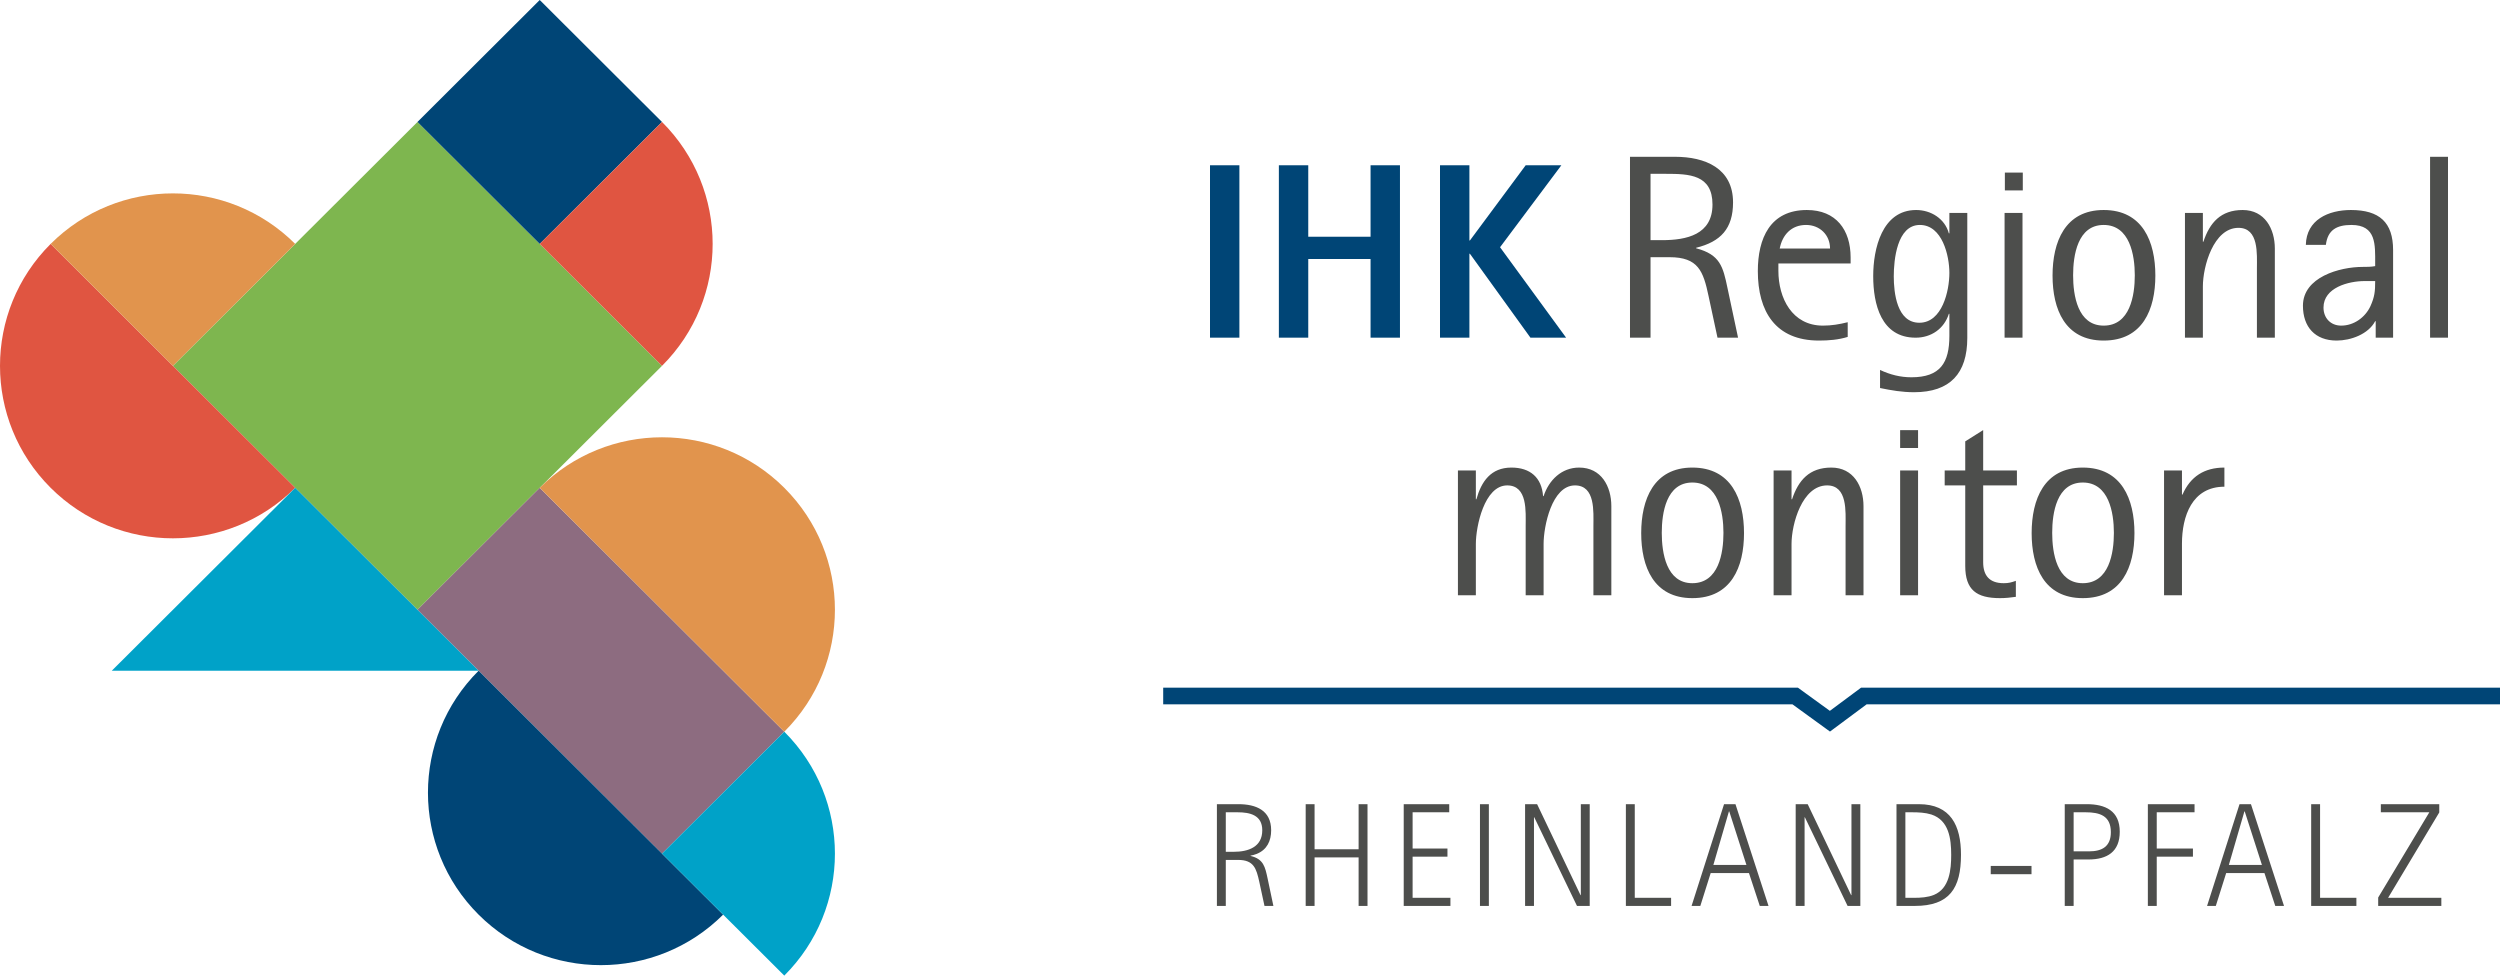
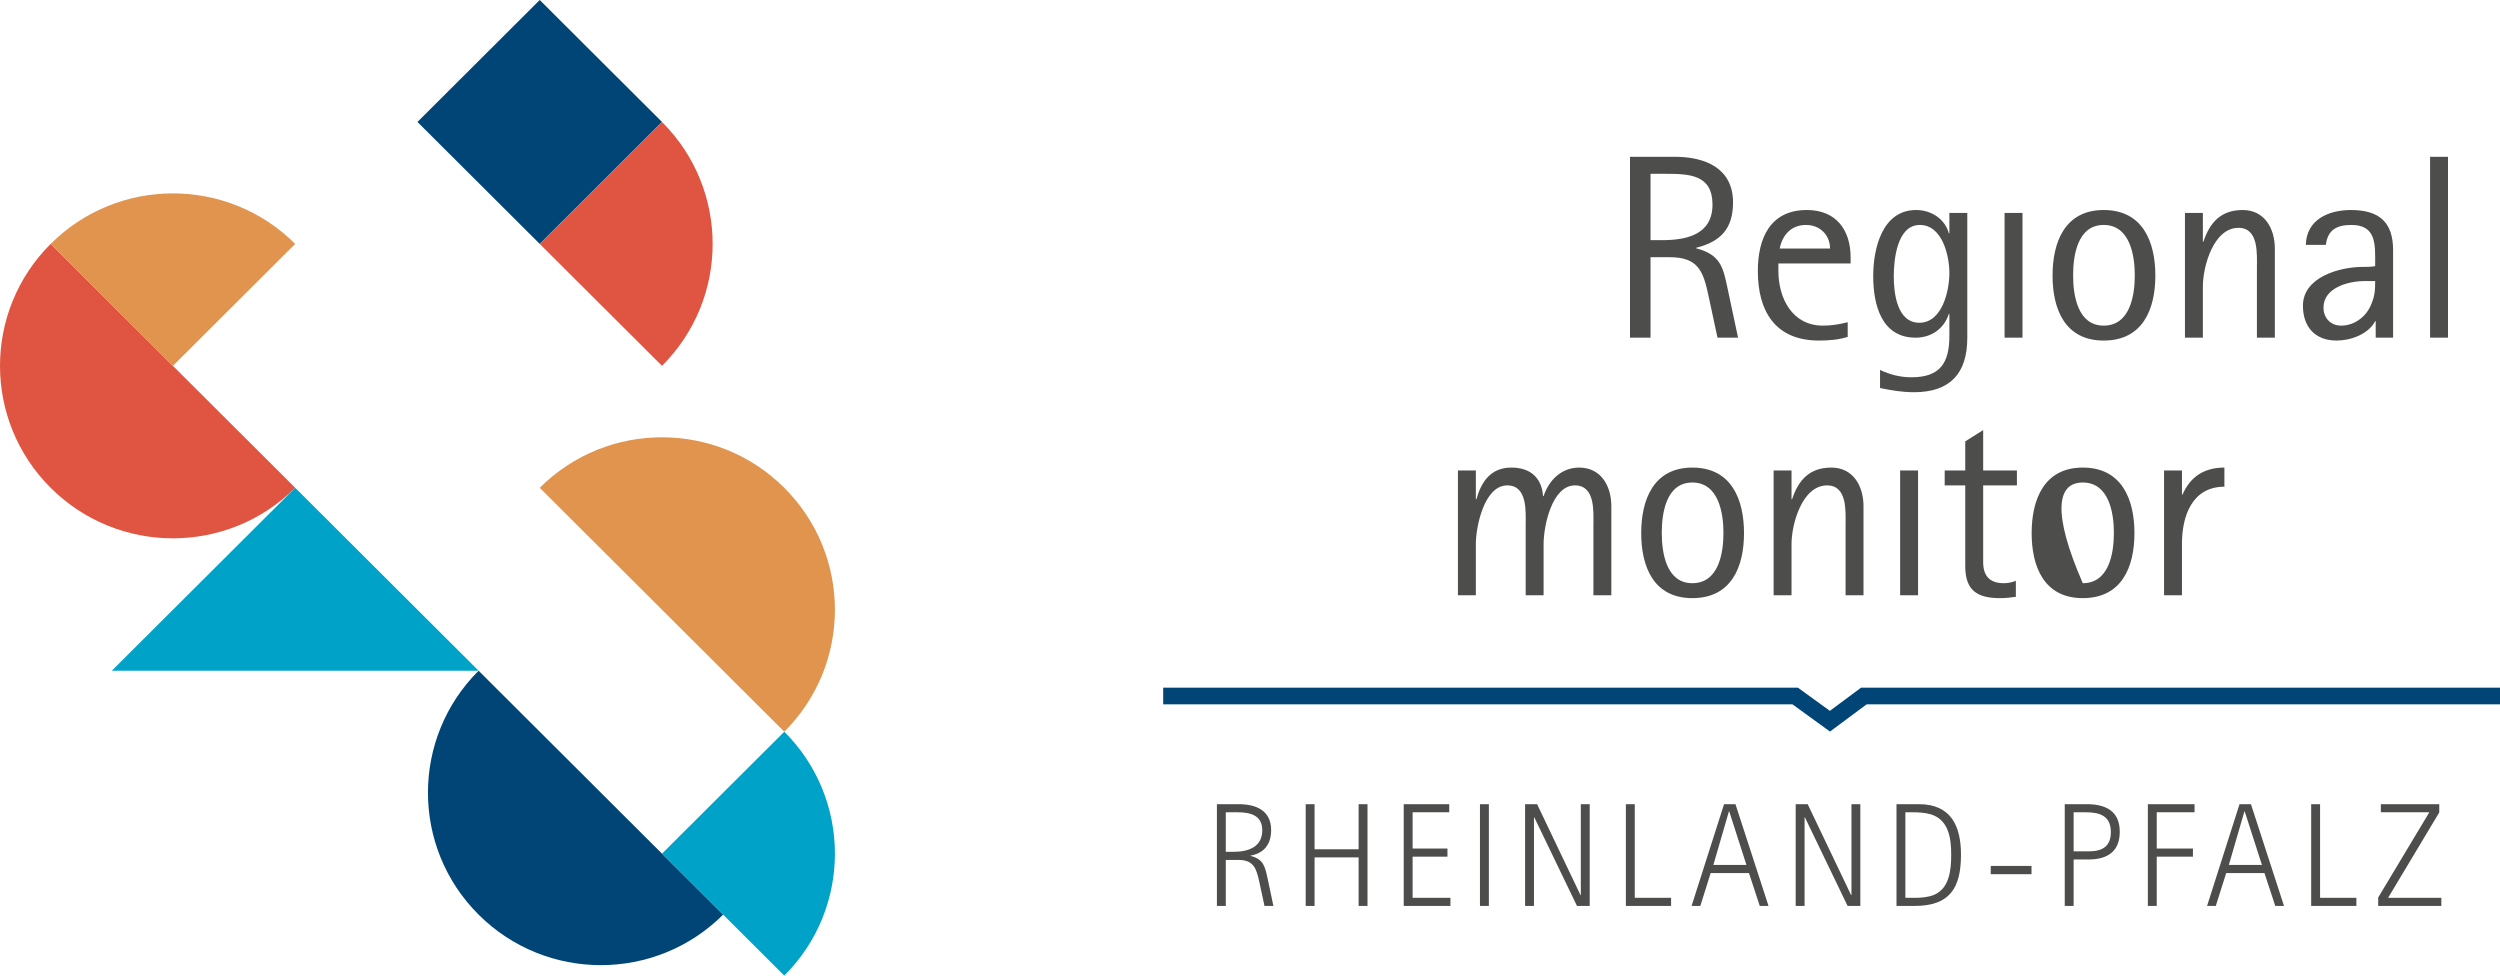
<svg xmlns="http://www.w3.org/2000/svg" width="205px" height="80px" viewBox="0 0 205 80" version="1.1">
  <title>logo_navbar</title>
  <g id="Page-1" stroke="none" stroke-width="1" fill="none" fill-rule="evenodd">
    <g id="Home" transform="translate(-186, -471)">
      <g id="Group-16" transform="translate(146, 444)">
        <g id="logo_navbar" transform="translate(40, 27)">
          <g id="Group-16" transform="translate(95.382, 12.857)">
-             <path d="M36.748,35.954 L36.748,28.644 C36.748,27.032 35.927,25.484 34.11,25.484 C32.663,25.484 31.625,26.516 31.193,27.828 L31.15,27.828 C31.041,26.301 30.09,25.484 28.556,25.484 C26.87,25.484 26.091,26.624 25.681,28.085 L25.638,28.085 L25.638,25.721 L24.168,25.721 L24.168,35.954 L25.638,35.954 L25.638,31.74 C25.638,30.321 26.33,26.946 28.21,26.946 C29.896,26.946 29.723,29.117 29.723,30.278 L29.723,35.954 L31.193,35.954 L31.193,31.74 C31.193,30.321 31.862,26.946 33.765,26.946 C35.451,26.946 35.278,29.117 35.278,30.278 L35.278,35.954 L36.748,35.954 Z M47.627,30.859 C47.627,28.085 46.589,25.484 43.39,25.484 C40.213,25.484 39.197,28.107 39.197,30.859 C39.197,33.611 40.213,36.19 43.39,36.19 C46.589,36.19 47.627,33.632 47.627,30.859 L47.627,30.859 Z M45.941,30.837 C45.941,32.493 45.552,34.965 43.39,34.965 C41.251,34.965 40.883,32.471 40.883,30.837 C40.883,29.203 41.251,26.71 43.39,26.71 C45.53,26.71 45.941,29.182 45.941,30.837 L45.941,30.837 Z M57.425,35.954 L57.425,28.644 C57.425,27.032 56.604,25.484 54.788,25.484 C52.993,25.484 52.086,26.516 51.567,28.085 L51.524,28.085 L51.524,25.721 L50.054,25.721 L50.054,35.954 L51.524,35.954 L51.524,31.74 C51.524,30.128 52.388,26.946 54.442,26.946 C56.128,26.946 55.955,29.117 55.955,30.278 L55.955,35.954 L57.425,35.954 Z M60.429,35.954 L61.899,35.954 L61.899,25.721 L60.429,25.721 L60.429,35.954 Z M70.005,26.946 L70.005,25.721 L67.238,25.721 L67.238,22.41 L65.768,23.335 L65.768,25.721 L64.082,25.721 L64.082,26.946 L65.768,26.946 L65.768,33.546 C65.768,35.524 66.697,36.19 68.622,36.19 C69.053,36.19 69.486,36.147 69.918,36.083 L69.918,34.772 C69.55,34.9 69.334,34.965 68.924,34.965 C67.757,34.965 67.238,34.341 67.238,33.245 L67.238,26.946 L70.005,26.946 Z M79.643,30.859 C79.643,28.085 78.605,25.484 75.406,25.484 C72.229,25.484 71.213,28.107 71.213,30.859 C71.213,33.611 72.229,36.19 75.406,36.19 C78.605,36.19 79.643,33.632 79.643,30.859 L79.643,30.859 Z M77.957,30.837 C77.957,32.493 77.567,34.965 75.406,34.965 C73.266,34.965 72.898,32.471 72.898,30.837 C72.898,29.203 73.266,26.71 75.406,26.71 C77.546,26.71 77.957,29.182 77.957,30.837 L77.957,30.837 Z M87.019,27.053 L87.019,25.484 C85.377,25.484 84.231,26.215 83.583,27.698 L83.539,27.698 L83.539,25.721 L82.07,25.721 L82.07,35.954 L83.539,35.954 L83.539,31.719 C83.539,29.483 84.361,27.053 87.019,27.053 L87.019,27.053 Z" id="Fill-1" fill="#4D4E4C" />
+             <path d="M36.748,35.954 L36.748,28.644 C36.748,27.032 35.927,25.484 34.11,25.484 C32.663,25.484 31.625,26.516 31.193,27.828 L31.15,27.828 C31.041,26.301 30.09,25.484 28.556,25.484 C26.87,25.484 26.091,26.624 25.681,28.085 L25.638,28.085 L25.638,25.721 L24.168,25.721 L24.168,35.954 L25.638,35.954 L25.638,31.74 C25.638,30.321 26.33,26.946 28.21,26.946 C29.896,26.946 29.723,29.117 29.723,30.278 L29.723,35.954 L31.193,35.954 L31.193,31.74 C31.193,30.321 31.862,26.946 33.765,26.946 C35.451,26.946 35.278,29.117 35.278,30.278 L35.278,35.954 L36.748,35.954 Z M47.627,30.859 C47.627,28.085 46.589,25.484 43.39,25.484 C40.213,25.484 39.197,28.107 39.197,30.859 C39.197,33.611 40.213,36.19 43.39,36.19 C46.589,36.19 47.627,33.632 47.627,30.859 L47.627,30.859 Z M45.941,30.837 C45.941,32.493 45.552,34.965 43.39,34.965 C41.251,34.965 40.883,32.471 40.883,30.837 C40.883,29.203 41.251,26.71 43.39,26.71 C45.53,26.71 45.941,29.182 45.941,30.837 L45.941,30.837 Z M57.425,35.954 L57.425,28.644 C57.425,27.032 56.604,25.484 54.788,25.484 C52.993,25.484 52.086,26.516 51.567,28.085 L51.524,28.085 L51.524,25.721 L50.054,25.721 L50.054,35.954 L51.524,35.954 L51.524,31.74 C51.524,30.128 52.388,26.946 54.442,26.946 C56.128,26.946 55.955,29.117 55.955,30.278 L55.955,35.954 L57.425,35.954 Z M60.429,35.954 L61.899,35.954 L61.899,25.721 L60.429,25.721 L60.429,35.954 Z M70.005,26.946 L70.005,25.721 L67.238,25.721 L67.238,22.41 L65.768,23.335 L65.768,25.721 L64.082,25.721 L64.082,26.946 L65.768,26.946 L65.768,33.546 C65.768,35.524 66.697,36.19 68.622,36.19 C69.053,36.19 69.486,36.147 69.918,36.083 L69.918,34.772 C69.55,34.9 69.334,34.965 68.924,34.965 C67.757,34.965 67.238,34.341 67.238,33.245 L67.238,26.946 L70.005,26.946 Z M79.643,30.859 C79.643,28.085 78.605,25.484 75.406,25.484 C72.229,25.484 71.213,28.107 71.213,30.859 C71.213,33.611 72.229,36.19 75.406,36.19 C78.605,36.19 79.643,33.632 79.643,30.859 L79.643,30.859 Z M77.957,30.837 C77.957,32.493 77.567,34.965 75.406,34.965 C72.898,29.203 73.266,26.71 75.406,26.71 C77.546,26.71 77.957,29.182 77.957,30.837 L77.957,30.837 Z M87.019,27.053 L87.019,25.484 C85.377,25.484 84.231,26.215 83.583,27.698 L83.539,27.698 L83.539,25.721 L82.07,25.721 L82.07,35.954 L83.539,35.954 L83.539,31.719 C83.539,29.483 84.361,27.053 87.019,27.053 L87.019,27.053 Z" id="Fill-1" fill="#4D4E4C" />
            <path d="M47.139,14.833 L46.274,10.77 C45.907,9.008 45.669,8.018 43.702,7.503 L43.702,7.46 C45.712,6.965 46.728,5.89 46.728,3.74 C46.728,0.924 44.415,0 41.973,0 L38.277,0 L38.277,14.833 L39.962,14.833 L39.962,8.233 L41.519,8.233 C43.875,8.233 44.286,9.373 44.719,11.415 L45.453,14.833 L47.139,14.833 Z M45.042,3.912 C45.042,6.385 42.924,6.836 40.892,6.836 L39.962,6.836 L39.962,1.397 L41.217,1.397 C43.14,1.397 45.042,1.461 45.042,3.912 L45.042,3.912 Z M56.369,8.749 L56.369,8.255 C56.369,5.997 55.179,4.364 52.78,4.364 C49.754,4.364 48.76,6.707 48.76,9.373 C48.76,12.683 50.208,15.069 53.775,15.069 C54.575,15.069 55.374,15.005 56.13,14.769 L56.13,13.565 C55.439,13.737 54.812,13.844 54.099,13.844 C51.569,13.844 50.446,11.587 50.446,9.351 L50.446,8.749 L56.369,8.749 Z M54.682,7.524 L50.554,7.524 C50.77,6.406 51.505,5.589 52.715,5.589 C53.839,5.589 54.682,6.406 54.682,7.524 L54.682,7.524 Z M65.936,14.855 L65.936,4.601 L64.467,4.601 L64.467,6.277 L64.424,6.277 C64.099,5.074 62.954,4.364 61.744,4.364 C58.933,4.364 58.221,7.567 58.221,9.781 C58.221,12.081 58.869,14.833 61.7,14.833 C62.976,14.833 64.035,14.103 64.424,12.877 L64.467,12.877 L64.467,14.683 C64.467,16.876 63.732,18.08 61.354,18.08 C60.447,18.08 59.603,17.865 58.782,17.478 L58.782,18.961 C59.734,19.155 60.577,19.305 61.571,19.305 C64.532,19.305 65.936,17.757 65.936,14.855 L65.936,14.855 Z M64.467,9.524 C64.467,10.985 63.883,13.608 62.004,13.608 C60.165,13.608 59.907,11.158 59.907,9.803 C59.907,8.47 60.165,5.589 62.046,5.589 C63.883,5.589 64.467,8.104 64.467,9.524 L64.467,9.524 Z M68.993,14.833 L70.463,14.833 L70.463,4.601 L68.993,4.601 L68.993,14.833 Z M81.357,9.739 C81.357,6.965 80.319,4.364 77.12,4.364 C73.943,4.364 72.927,6.987 72.927,9.739 C72.927,12.49 73.943,15.069 77.12,15.069 C80.319,15.069 81.357,12.512 81.357,9.739 L81.357,9.739 Z M79.671,9.717 C79.671,11.372 79.282,13.844 77.12,13.844 C74.98,13.844 74.613,11.351 74.613,9.717 C74.613,8.083 74.98,5.589 77.12,5.589 C79.261,5.589 79.671,8.062 79.671,9.717 L79.671,9.717 Z M91.155,14.833 L91.155,7.524 C91.155,5.912 90.334,4.364 88.518,4.364 C86.723,4.364 85.816,5.395 85.297,6.965 L85.254,6.965 L85.254,4.601 L83.784,4.601 L83.784,14.833 L85.254,14.833 L85.254,10.62 C85.254,9.008 86.118,5.826 88.172,5.826 C89.858,5.826 89.685,7.997 89.685,9.158 L89.685,14.833 L91.155,14.833 Z M100.852,14.833 L100.852,7.653 C100.852,5.374 99.728,4.364 97.392,4.364 C95.555,4.364 93.74,5.159 93.697,7.224 L95.339,7.224 C95.49,5.997 96.225,5.589 97.436,5.589 C99.489,5.589 99.382,7.224 99.382,8.749 L99.382,8.965 C99.035,9.029 98.712,9.029 98.366,9.029 C96.464,9.029 93.459,9.867 93.459,12.21 C93.459,13.952 94.453,15.069 96.225,15.069 C97.371,15.069 98.819,14.554 99.382,13.479 L99.425,13.479 L99.425,14.833 L100.852,14.833 Z M99.382,10.19 C99.382,11.05 99.338,11.479 98.992,12.253 C98.56,13.178 97.631,13.844 96.593,13.844 C95.729,13.844 95.145,13.221 95.145,12.362 C95.145,10.727 97.198,10.19 98.517,10.19 L99.382,10.19 Z M103.884,14.833 L105.354,14.833 L105.354,0 L103.884,0 L103.884,14.833 Z" id="Fill-2" fill="#4D4E4C" />
-             <path d="M3.838,14.833 L6.248,14.833 L6.248,0.695 L3.838,0.695 L3.838,14.833 Z M19.415,14.833 L19.415,0.695 L17.004,0.695 L17.004,6.556 L11.895,6.556 L11.895,0.695 L9.485,0.695 L9.485,14.833 L11.895,14.833 L11.895,8.379 L17.004,8.379 L17.004,14.833 L19.415,14.833 Z M33.04,14.833 L27.622,7.416 L32.649,0.695 L29.724,0.695 L25.15,6.863 L25.109,6.863 L25.109,0.695 L22.698,0.695 L22.698,14.833 L25.109,14.833 L25.109,7.948 L25.15,7.948 L30.115,14.833 L33.04,14.833 L33.04,14.833 Z" id="Fill-3" fill="#004576" />
            <path d="M9.036,61.429 L8.562,59.18 C8.355,58.225 8.233,57.584 7.164,57.33 L7.164,57.305 C7.334,57.269 7.504,57.232 7.675,57.16 C8.513,56.821 8.853,56.096 8.853,55.225 C8.853,53.581 7.602,53.085 6.167,53.085 L4.404,53.085 L4.404,61.429 L5.133,61.429 L5.133,57.656 L6.142,57.656 C7.431,57.656 7.638,58.357 7.881,59.458 L8.306,61.429 L9.036,61.429 Z M8.124,55.225 C8.124,56.604 6.969,56.99 5.79,56.99 L5.133,56.99 L5.133,53.75 L6.094,53.75 C7.115,53.75 8.124,53.979 8.124,55.225 L8.124,55.225 Z M16.754,61.429 L16.754,53.085 L16.024,53.085 L16.024,56.785 L12.413,56.785 L12.413,53.085 L11.684,53.085 L11.684,61.429 L12.413,61.429 L12.413,57.45 L16.024,57.45 L16.024,61.429 L16.754,61.429 Z M23.553,61.429 L23.553,60.764 L20.452,60.764 L20.452,57.39 L23.309,57.39 L23.309,56.725 L20.452,56.725 L20.452,53.75 L23.455,53.75 L23.455,53.085 L19.723,53.085 L19.723,61.429 L23.553,61.429 Z M25.975,61.429 L26.705,61.429 L26.705,53.085 L25.975,53.085 L25.975,61.429 Z M34.975,61.429 L34.975,53.085 L34.246,53.085 L34.246,60.546 L34.222,60.546 L30.66,53.085 L29.675,53.085 L29.675,61.429 L30.404,61.429 L30.404,54.161 L30.428,54.161 L33.93,61.429 L34.975,61.429 Z M41.648,61.429 L41.648,60.764 L38.669,60.764 L38.669,53.085 L37.94,53.085 L37.94,61.429 L41.648,61.429 Z M49.637,61.429 L46.926,53.085 L45.99,53.085 L43.327,61.429 L44.045,61.429 L44.895,58.732 L48.032,58.732 L48.919,61.429 L49.637,61.429 Z M47.825,58.067 L45.114,58.067 L46.391,53.677 L46.416,53.677 L47.825,58.067 Z M57.166,61.429 L57.166,53.085 L56.437,53.085 L56.437,60.546 L56.412,60.546 L52.849,53.085 L51.864,53.085 L51.864,61.429 L52.594,61.429 L52.594,54.161 L52.618,54.161 L56.12,61.429 L57.166,61.429 Z M65.419,57.232 C65.419,54.85 64.58,53.085 61.966,53.085 L60.13,53.085 L60.13,61.429 L61.626,61.429 C64.482,61.429 65.419,59.978 65.419,57.232 L65.419,57.232 Z M64.616,57.244 C64.616,58.442 64.482,59.99 63.206,60.522 C62.708,60.728 62.112,60.764 61.577,60.764 L60.859,60.764 L60.859,53.75 L61.407,53.75 C61.929,53.75 62.489,53.775 62.987,53.931 C64.434,54.403 64.616,55.927 64.616,57.244 L64.616,57.244 Z M67.859,58.83 L71.202,58.83 L71.202,58.152 L67.859,58.152 L67.859,58.83 Z M78.438,55.346 C78.438,53.629 77.259,53.085 75.727,53.085 L73.927,53.085 L73.927,61.429 L74.656,61.429 L74.656,57.62 L75.873,57.62 C77.405,57.62 78.438,56.99 78.438,55.346 L78.438,55.346 Z M77.708,55.382 C77.708,56.543 77.004,56.954 75.921,56.954 L74.656,56.954 L74.656,53.75 L75.641,53.75 C76.808,53.75 77.708,54.04 77.708,55.382 L77.708,55.382 Z M84.571,53.75 L84.571,53.085 L80.742,53.085 L80.742,61.429 L81.471,61.429 L81.471,57.39 L84.439,57.39 L84.439,56.725 L81.471,56.725 L81.471,53.75 L84.571,53.75 Z M91.907,61.429 L89.196,53.085 L88.259,53.085 L85.597,61.429 L86.314,61.429 L87.165,58.732 L90.302,58.732 L91.19,61.429 L91.907,61.429 Z M90.096,58.067 L87.384,58.067 L88.66,53.677 L88.685,53.677 L90.096,58.067 Z M97.842,61.429 L97.842,60.764 L94.864,60.764 L94.864,53.085 L94.134,53.085 L94.134,61.429 L97.842,61.429 Z M104.808,61.429 L104.808,60.764 L100.443,60.764 L104.638,53.762 L104.638,53.085 L99.847,53.085 L99.847,53.75 L103.823,53.75 L99.629,60.74 L99.629,61.429 L104.808,61.429 L104.808,61.429 Z" id="Fill-4" fill="#4D4E4C" />
            <polyline id="Fill-5" fill="#004576" points="54.676 47.131 51.596 44.896 0 44.896 0 43.53 52.043 43.53 54.667 45.433 57.228 43.53 109.618 43.53 109.618 44.896 57.684 44.896 54.676 47.131" />
-             <polygon id="Fill-6" fill="#4D4E4C" points="60.429 23.878 61.899 23.878 61.899 22.415 60.429 22.415" />
-             <polygon id="Fill-7" fill="#4D4E4C" points="69.017 2.757 70.487 2.757 70.487 1.295 69.017 1.295" />
          </g>
-           <polygon id="Fill-8" fill="#7EB64F" points="14.179 30 34.232 10 54.284 30 34.232 50" />
-           <polyline id="Fill-9" fill="#8D6C80" points="54.284 70 34.232 50 44.258 40 64.311 60 54.284 70" />
          <polyline id="Fill-10" fill="#004576" points="44.258 20 34.232 10 44.258 0 54.284 10 44.258 20" />
          <path d="M24.206,40 L4.153,20 C-1.384,25.523 -1.384,34.477 4.153,40 C9.69,45.523 18.668,45.523 24.206,40" id="Fill-11" fill="#E05541" />
          <path d="M44.258,40 L64.311,60 C69.848,54.477 69.848,45.523 64.311,40 C58.773,34.477 49.796,34.477 44.258,40" id="Fill-12" fill="#E1944D" />
          <path d="M59.298,75 L39.245,55 C33.708,60.523 33.708,69.477 39.245,75 C44.782,80.522 53.76,80.523 59.298,75" id="Fill-13" fill="#004576" />
          <path d="M54.284,10 L44.258,20 L54.284,30 C59.822,24.477 59.822,15.523 54.284,10" id="Fill-14" fill="#E05541" />
          <path d="M24.206,20 C18.668,14.477 9.69,14.477 4.153,20 L14.179,30 L24.206,20" id="Fill-15" fill="#E1944D" />
          <path d="M64.311,80 C69.848,74.477 69.848,65.523 64.311,60 L54.284,70 L64.311,80" id="Fill-16" fill="#00A2C8" />
          <polyline id="Fill-17" fill="#00A2C8" points="39.245 55 24.206 40 9.166 55 39.245 55" />
        </g>
      </g>
    </g>
  </g>
</svg>